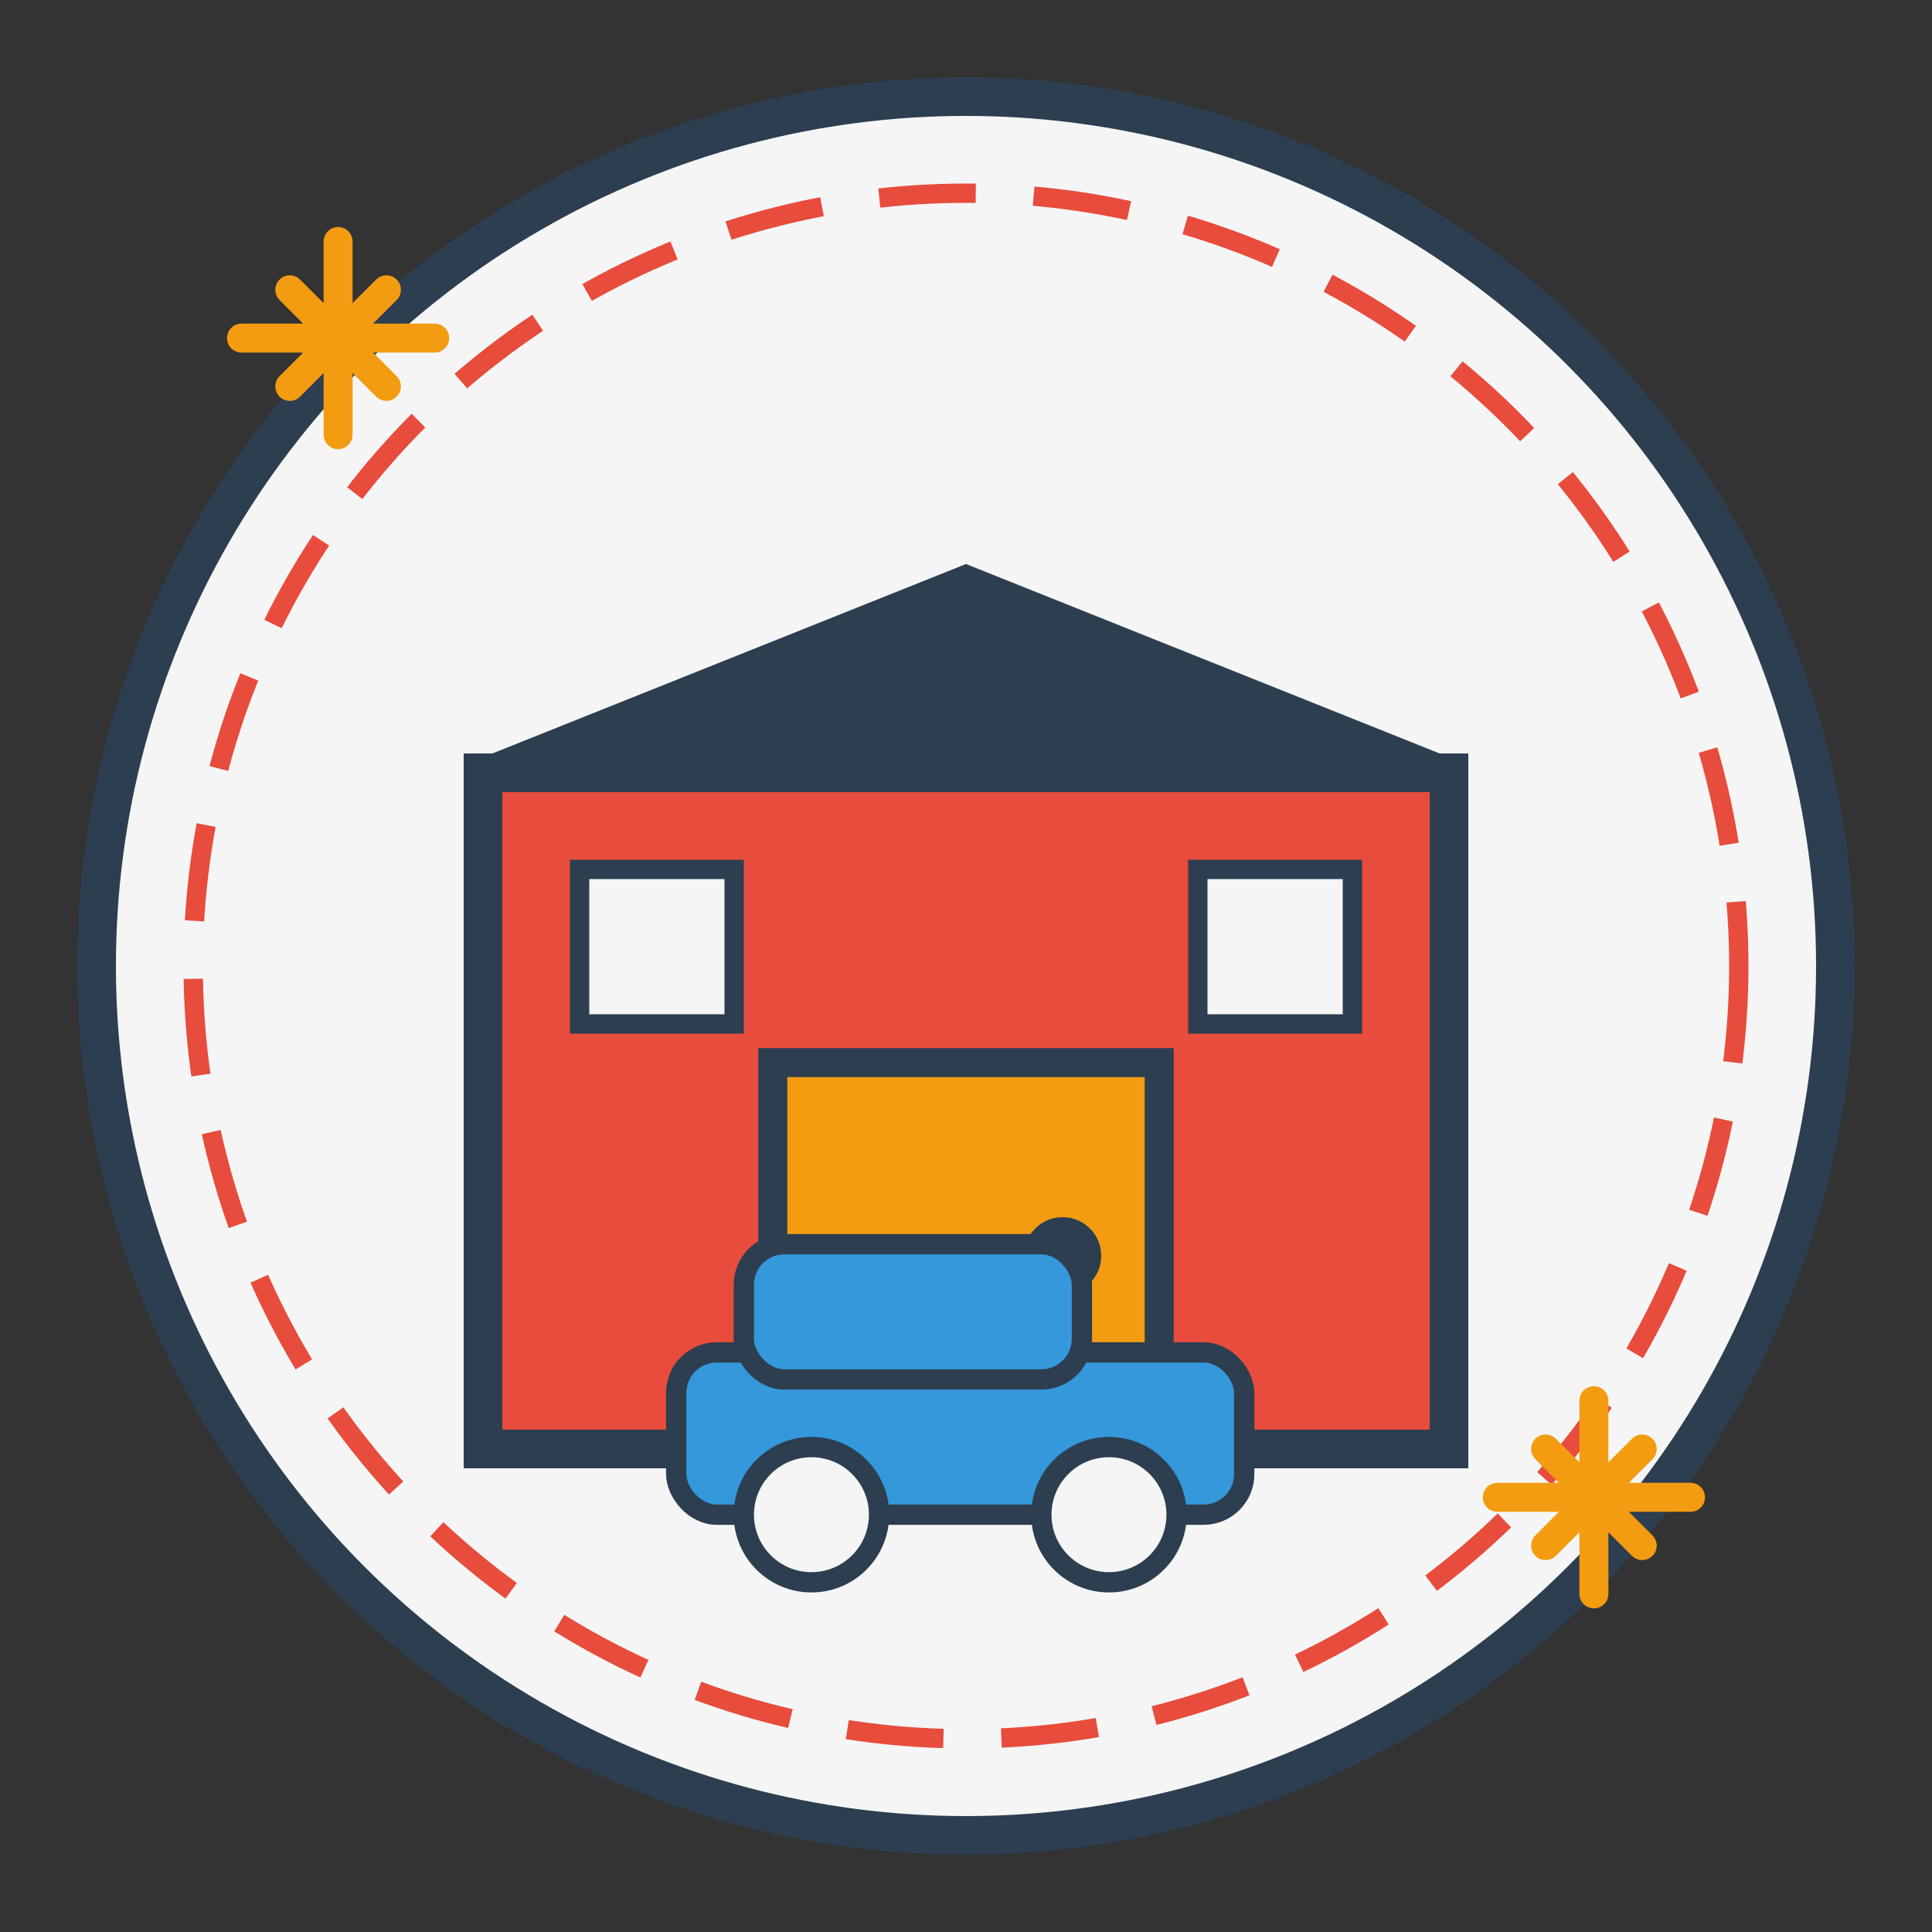
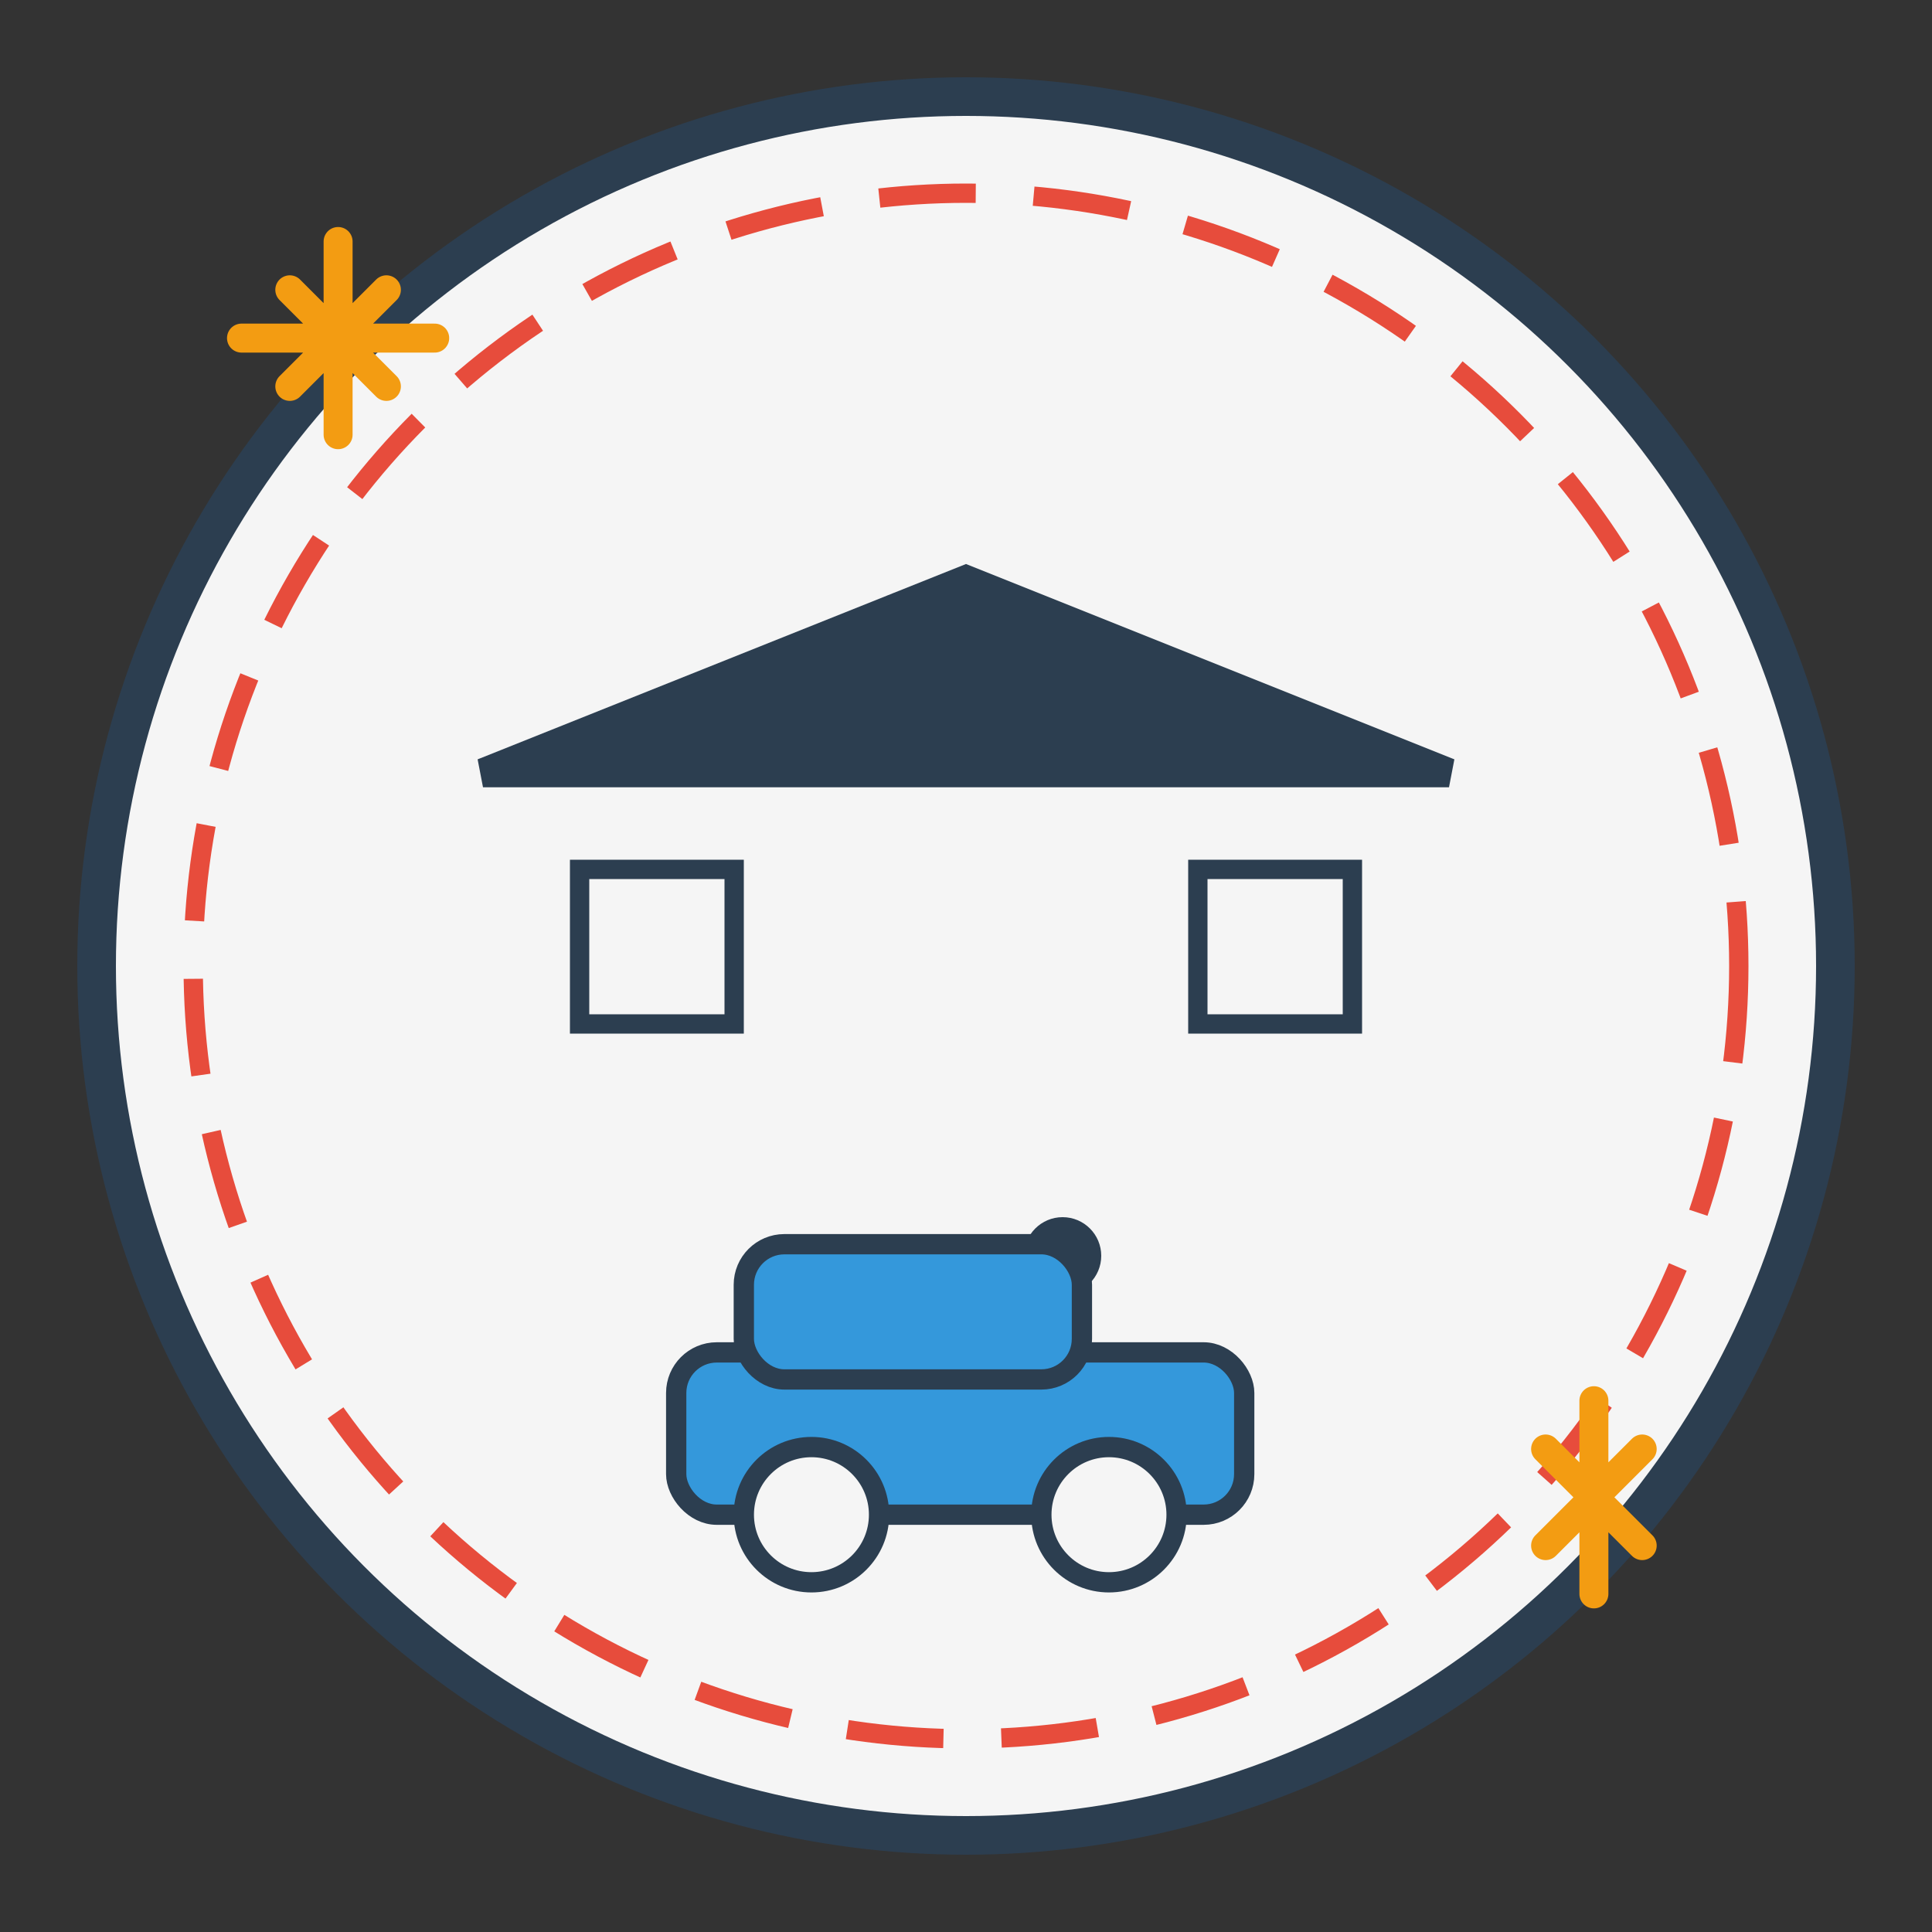
<svg xmlns="http://www.w3.org/2000/svg" viewBox="0 0 100 100" width="100" height="100">
  <rect x="0" y="0" width="100" height="100" fill="#333333" stroke="none" />
  <circle cx="50" cy="50" r="45" fill="#f5f5f5" stroke="#2c3e50" stroke-width="2" />
  <circle cx="50" cy="50" r="40" fill="none" stroke="#e74c3c" stroke-width="1" stroke-dasharray="5 3" />
  <g transform="translate(25, 30)">
-     <rect x="0" y="10" width="50" height="35" fill="#e74c3c" stroke="#2c3e50" stroke-width="2" />
    <polygon points="0,10 25,0 50,10" fill="#2c3e50" stroke="#2c3e50" stroke-width="1.5" />
-     <rect x="15" y="25" width="20" height="20" fill="#f39c12" stroke="#2c3e50" stroke-width="1.5" />
    <circle cx="30" cy="35" r="2" fill="#2c3e50" />
    <rect x="5" y="15" width="8" height="8" fill="#f5f5f5" stroke="#2c3e50" stroke-width="1" />
    <rect x="37" y="15" width="8" height="8" fill="#f5f5f5" stroke="#2c3e50" stroke-width="1" />
  </g>
  <g transform="translate(35, 70) scale(0.7)">
    <rect x="0" y="0" width="42" height="12" rx="3" fill="#3498db" stroke="#2c3e50" stroke-width="1.5" />
    <rect x="5" y="-8" width="25" height="10" rx="3" fill="#3498db" stroke="#2c3e50" stroke-width="1.5" />
    <circle cx="10" cy="12" r="5" fill="#f5f5f5" stroke="#2c3e50" stroke-width="1.5" />
    <circle cx="32" cy="12" r="5" fill="#f5f5f5" stroke="#2c3e50" stroke-width="1.5" />
  </g>
  <g transform="translate(15, 15)">
    <path d="M0,0 L5,5 M0,5 L5,0 M2.5,-2.5 L2.5,7.5 M-2.5,2.5 L7.5,2.5" stroke="#f39c12" stroke-width="1.5" stroke-linecap="round" />
  </g>
  <g transform="translate(80, 75)">
-     <path d="M0,0 L5,5 M0,5 L5,0 M2.5,-2.5 L2.5,7.5 M-2.5,2.5 L7.5,2.5" stroke="#f39c12" stroke-width="1.5" stroke-linecap="round" />
+     <path d="M0,0 L5,5 M0,5 L5,0 M2.5,-2.5 L2.5,7.5 M-2.5,2.5 " stroke="#f39c12" stroke-width="1.5" stroke-linecap="round" />
  </g>
</svg>